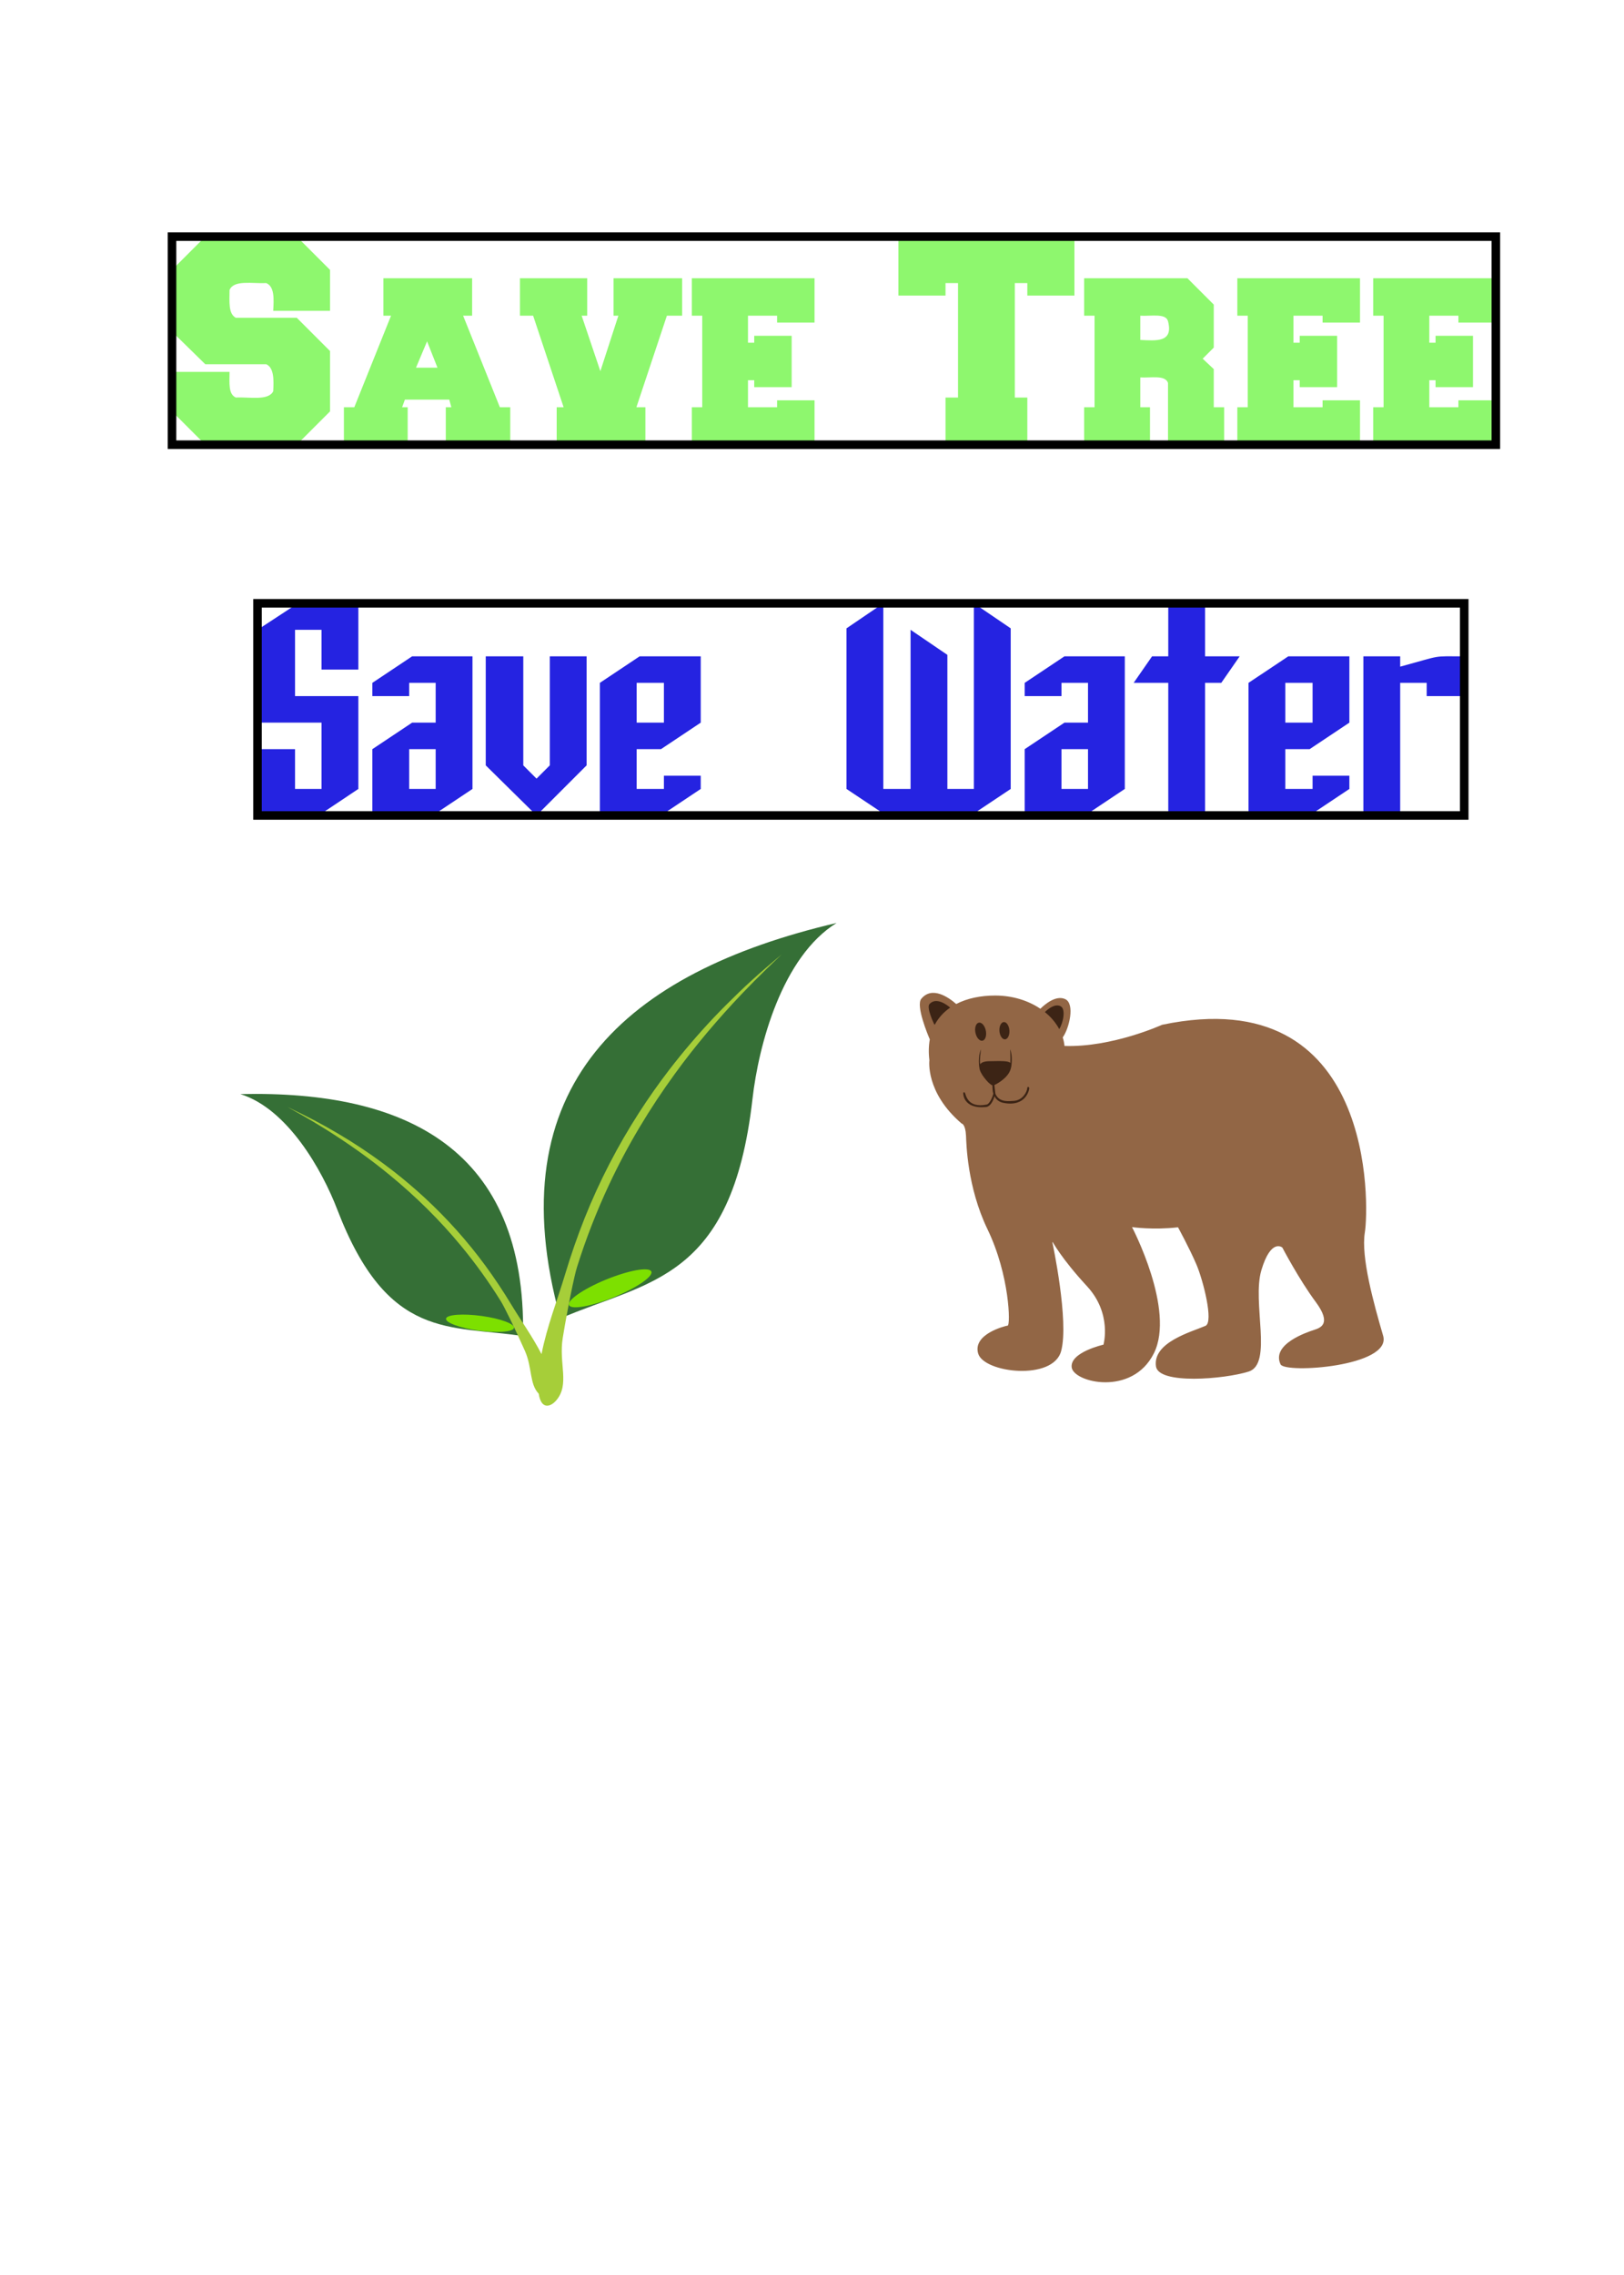
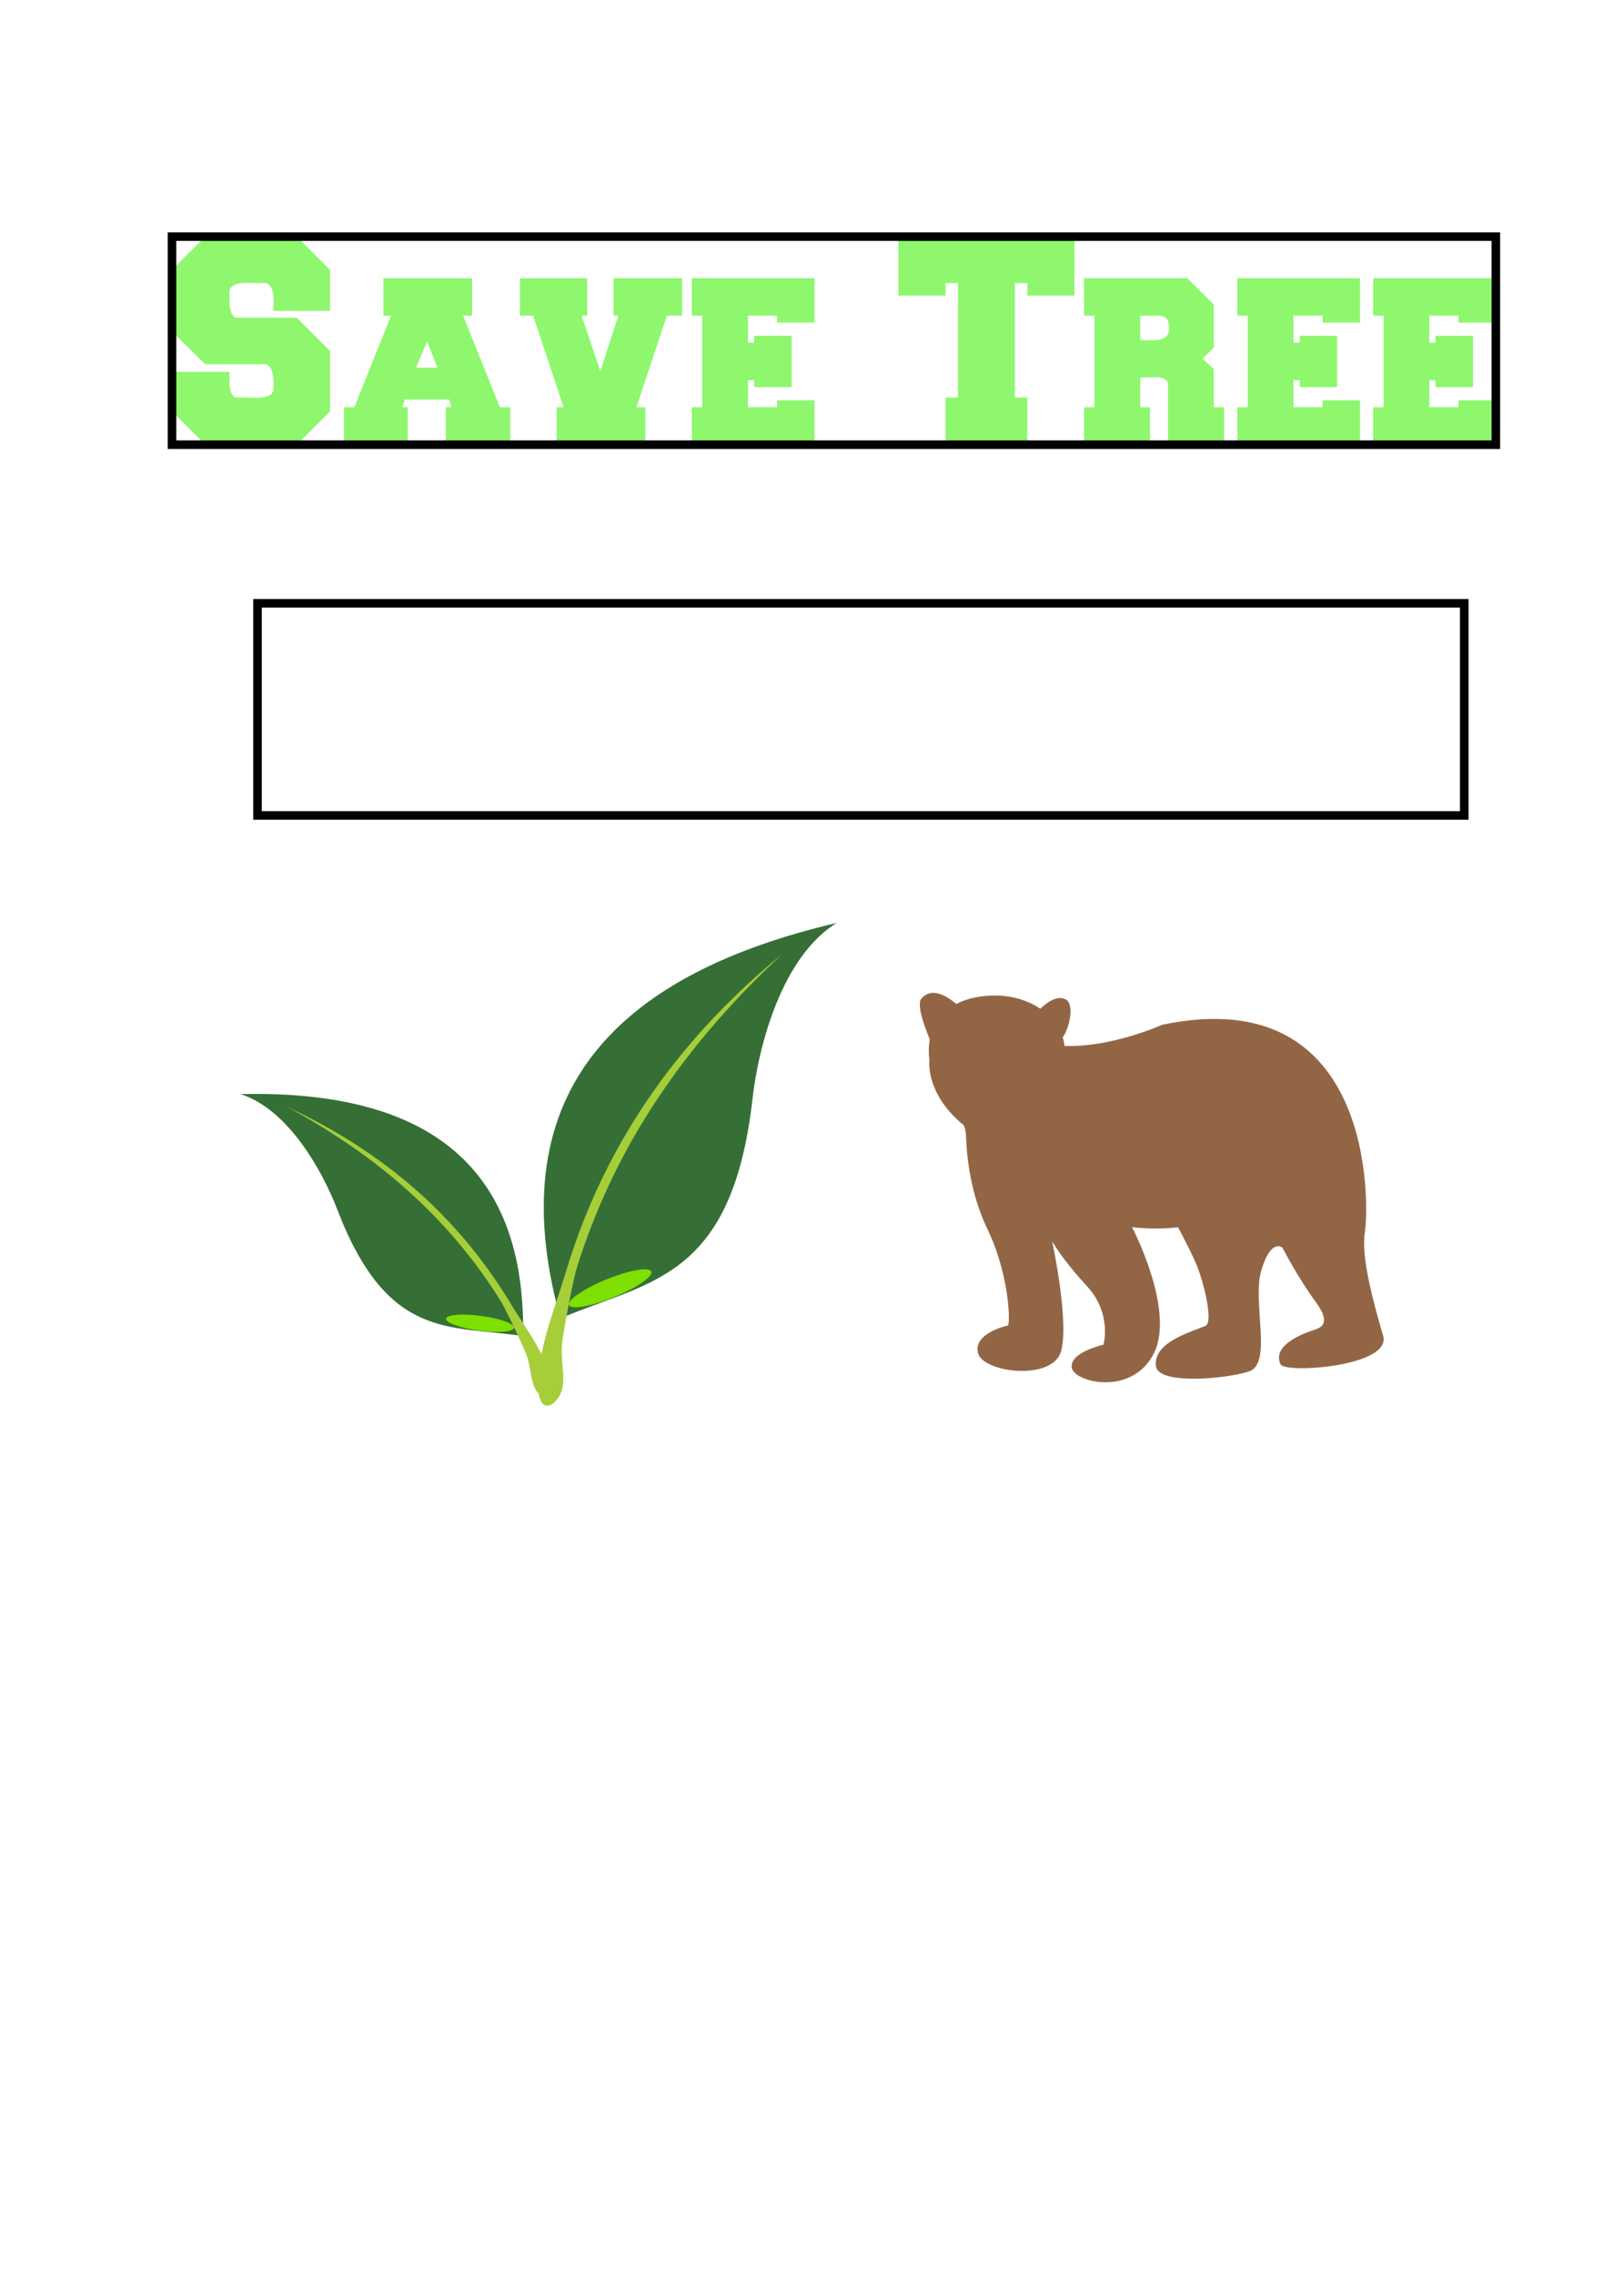
<svg xmlns="http://www.w3.org/2000/svg" width="190" height="266" id="svgcontent" overflow="hidden" x="0" y="0" viewBox="0 0 190 266">
  <g style="pointer-events:all" mask="">
    <title style="pointer-events:inherit">Layer 1</title>
    <g id="svg_18" display="null" style="pointer-events:inherit">
      <g id="svg_29" type="text" text="Save Tree" font-size="11.632" font-family="Freshman" fill="8ef76e" text-anchor="start" font-weight="normal" font-style="normal" lineHeight="1" shapeId="0" shapeVal="0" display="null" elemBBoxWidth="154.883" elemBBoxHeight="24.329" xscale="2.51" yscale="2.51" stroke="ull" style="pointer-events:inherit">
        <path id="svg_31" fill="#8ef76e" stroke-width="0" d="M31.153,42.588C31.153,42.588 24.017,42.588 24.017,42.588C24.017,42.588 20.125,38.776 20.125,38.776C20.125,38.776 20.125,31.559 20.125,31.559C20.125,31.559 24.017,27.667 24.017,27.667C24.017,27.667 34.721,27.667 34.721,27.667C34.721,27.667 38.614,31.559 38.614,31.559C38.614,31.559 38.614,36.344 38.614,36.344C38.614,36.344 31.964,36.344 31.964,36.344C32.045,34.965 32.126,33.506 31.153,33.1C29.532,33.181 27.342,32.695 26.856,33.911C26.856,35.29 26.693,36.668 27.585,37.155C27.585,37.155 34.721,37.155 34.721,37.155C34.721,37.155 38.614,41.047 38.614,41.047C38.614,41.047 38.614,48.102 38.614,48.102C38.614,48.102 34.721,51.994 34.721,51.994C34.721,51.994 24.017,51.994 24.017,51.994C24.017,51.994 20.125,48.102 20.125,48.102C20.125,48.102 20.125,43.48 20.125,43.48C20.125,43.48 26.856,43.48 26.856,43.48C26.856,44.777 26.693,46.075 27.585,46.48C29.207,46.399 31.397,46.885 31.964,45.75C32.045,44.372 32.045,42.993 31.153,42.588C31.153,42.588 31.153,42.588 31.153,42.588M55.237,32.532C55.237,32.532 55.237,36.911 55.237,36.911C55.237,36.911 54.183,36.911 54.183,36.911C54.183,36.911 58.481,47.615 58.481,47.615C58.481,47.615 59.697,47.615 59.697,47.615C59.697,47.615 59.697,51.994 59.697,51.994C59.697,51.994 52.156,51.994 52.156,51.994C52.156,51.994 52.156,47.615 52.156,47.615C52.156,47.615 52.804,47.615 52.804,47.615C52.804,47.615 52.561,46.723 52.561,46.723C52.561,46.723 47.371,46.723 47.371,46.723C47.371,46.723 47.047,47.615 47.047,47.615C47.047,47.615 47.696,47.615 47.696,47.615C47.696,47.615 47.696,51.994 47.696,51.994C47.696,51.994 40.235,51.994 40.235,51.994C40.235,51.994 40.235,47.615 40.235,47.615C40.235,47.615 41.452,47.615 41.452,47.615C41.452,47.615 45.75,36.911 45.75,36.911C45.75,36.911 44.858,36.911 44.858,36.911C44.858,36.911 44.858,32.532 44.858,32.532C44.858,32.532 55.237,32.532 55.237,32.532C55.237,32.532 55.237,32.532 55.237,32.532M48.669,42.993C48.669,42.993 51.183,42.993 51.183,42.993C51.183,42.993 49.966,39.912 49.966,39.912C49.966,39.912 48.669,42.993 48.669,42.993M72.347,36.911C72.347,36.911 71.78,36.911 71.78,36.911C71.78,36.911 71.78,32.532 71.78,32.532C71.78,32.532 79.808,32.532 79.808,32.532C79.808,32.532 79.808,36.911 79.808,36.911C79.808,36.911 78.024,36.911 78.024,36.911C78.024,36.911 74.456,47.615 74.456,47.615C74.456,47.615 75.51,47.615 75.51,47.615C75.51,47.615 75.51,51.994 75.51,51.994C75.51,51.994 65.13,51.994 65.13,51.994C65.13,51.994 65.13,47.615 65.13,47.615C65.13,47.615 65.941,47.615 65.941,47.615C65.941,47.615 62.373,36.911 62.373,36.911C62.373,36.911 60.832,36.911 60.832,36.911C60.832,36.911 60.832,32.532 60.832,32.532C60.832,32.532 68.698,32.532 68.698,32.532C68.698,32.532 68.698,36.911 68.698,36.911C68.698,36.911 68.05,36.911 68.05,36.911C68.05,36.911 70.239,43.399 70.239,43.399C70.239,43.399 72.347,36.911 72.347,36.911M87.511,47.615C87.511,47.615 90.917,47.615 90.917,47.615C90.917,47.615 90.917,46.804 90.917,46.804C90.917,46.804 95.296,46.804 95.296,46.804C95.296,46.804 95.296,51.994 95.296,51.994C95.296,51.994 80.943,51.994 80.943,51.994C80.943,51.994 80.943,47.615 80.943,47.615C80.943,47.615 82.159,47.615 82.159,47.615C82.159,47.615 82.159,36.911 82.159,36.911C82.159,36.911 80.943,36.911 80.943,36.911C80.943,36.911 80.943,32.532 80.943,32.532C80.943,32.532 95.296,32.532 95.296,32.532C95.296,32.532 95.296,37.722 95.296,37.722C95.296,37.722 90.917,37.722 90.917,37.722C90.917,37.722 90.917,36.911 90.917,36.911C90.917,36.911 87.511,36.911 87.511,36.911C87.511,36.911 87.511,40.074 87.511,40.074C87.511,40.074 88.241,40.074 88.241,40.074C88.241,40.074 88.241,39.263 88.241,39.263C88.241,39.263 92.62,39.263 92.62,39.263C92.62,39.263 92.62,45.264 92.62,45.264C92.62,45.264 88.241,45.264 88.241,45.264C88.241,45.264 88.241,44.453 88.241,44.453C88.241,44.453 87.511,44.453 87.511,44.453C87.511,44.453 87.511,47.615 87.511,47.615C87.511,47.615 87.511,47.615 87.511,47.615M125.705,34.56C125.705,34.56 120.191,34.56 120.191,34.56C120.191,34.56 120.191,33.1 120.191,33.1C120.191,33.1 118.731,33.1 118.731,33.1C118.731,33.1 118.731,46.48 118.731,46.48C118.731,46.48 120.191,46.48 120.191,46.48C120.191,46.48 120.191,51.994 120.191,51.994C120.191,51.994 110.622,51.994 110.622,51.994C110.622,51.994 110.622,46.48 110.622,46.48C110.622,46.48 112.082,46.48 112.082,46.48C112.082,46.48 112.082,33.1 112.082,33.1C112.082,33.1 110.622,33.1 110.622,33.1C110.622,33.1 110.622,34.56 110.622,34.56C110.622,34.56 105.108,34.56 105.108,34.56C105.108,34.56 105.108,27.667 105.108,27.667C105.108,27.667 125.705,27.667 125.705,27.667C125.705,27.667 125.705,34.56 125.705,34.56C125.705,34.56 125.705,34.56 125.705,34.56M133.409,47.615C133.409,47.615 134.544,47.615 134.544,47.615C134.544,47.615 134.544,51.994 134.544,51.994C134.544,51.994 126.84,51.994 126.84,51.994C126.84,51.994 126.84,47.615 126.84,47.615C126.84,47.615 128.057,47.615 128.057,47.615C128.057,47.615 128.057,36.911 128.057,36.911C128.057,36.911 126.84,36.911 126.84,36.911C126.84,36.911 126.84,32.532 126.84,32.532C126.84,32.532 138.923,32.532 138.923,32.532C138.923,32.532 142.004,35.614 142.004,35.614C142.004,35.614 142.004,40.641 142.004,40.641C142.004,40.641 140.707,41.939 140.707,41.939C140.707,41.939 142.004,43.155 142.004,43.155C142.004,43.155 142.004,47.615 142.004,47.615C142.004,47.615 143.22,47.615 143.22,47.615C143.22,47.615 143.22,51.994 143.22,51.994C143.22,51.994 136.652,51.994 136.652,51.994C136.652,51.994 136.652,44.777 136.652,44.777C136.328,43.804 134.625,44.209 133.409,44.128C133.409,44.128 133.409,47.615 133.409,47.615C133.409,47.615 133.409,47.615 133.409,47.615M133.409,39.749C135.274,39.831 137.301,40.074 136.652,37.56C136.409,36.587 134.625,36.992 133.409,36.911C133.409,36.911 133.409,39.749 133.409,39.749C133.409,39.749 133.409,39.749 133.409,39.749M151.33,47.615C151.33,47.615 154.735,47.615 154.735,47.615C154.735,47.615 154.735,46.804 154.735,46.804C154.735,46.804 159.114,46.804 159.114,46.804C159.114,46.804 159.114,51.994 159.114,51.994C159.114,51.994 144.761,51.994 144.761,51.994C144.761,51.994 144.761,47.615 144.761,47.615C144.761,47.615 145.978,47.615 145.978,47.615C145.978,47.615 145.978,36.911 145.978,36.911C145.978,36.911 144.761,36.911 144.761,36.911C144.761,36.911 144.761,32.532 144.761,32.532C144.761,32.532 159.114,32.532 159.114,32.532C159.114,32.532 159.114,37.722 159.114,37.722C159.114,37.722 154.735,37.722 154.735,37.722C154.735,37.722 154.735,36.911 154.735,36.911C154.735,36.911 151.33,36.911 151.33,36.911C151.33,36.911 151.33,40.074 151.33,40.074C151.33,40.074 152.059,40.074 152.059,40.074C152.059,40.074 152.059,39.263 152.059,39.263C152.059,39.263 156.438,39.263 156.438,39.263C156.438,39.263 156.438,45.264 156.438,45.264C156.438,45.264 152.059,45.264 152.059,45.264C152.059,45.264 152.059,44.453 152.059,44.453C152.059,44.453 151.33,44.453 151.33,44.453C151.33,44.453 151.33,47.615 151.33,47.615C151.33,47.615 151.33,47.615 151.33,47.615M167.223,47.615C167.223,47.615 170.629,47.615 170.629,47.615C170.629,47.615 170.629,46.804 170.629,46.804C170.629,46.804 175.008,46.804 175.008,46.804C175.008,46.804 175.008,51.994 175.008,51.994C175.008,51.994 160.655,51.994 160.655,51.994C160.655,51.994 160.655,47.615 160.655,47.615C160.655,47.615 161.871,47.615 161.871,47.615C161.871,47.615 161.871,36.911 161.871,36.911C161.871,36.911 160.655,36.911 160.655,36.911C160.655,36.911 160.655,32.532 160.655,32.532C160.655,32.532 175.008,32.532 175.008,32.532C175.008,32.532 175.008,37.722 175.008,37.722C175.008,37.722 170.629,37.722 170.629,37.722C170.629,37.722 170.629,36.911 170.629,36.911C170.629,36.911 167.223,36.911 167.223,36.911C167.223,36.911 167.223,40.074 167.223,40.074C167.223,40.074 167.953,40.074 167.953,40.074C167.953,40.074 167.953,39.263 167.953,39.263C167.953,39.263 172.332,39.263 172.332,39.263C172.332,39.263 172.332,45.264 172.332,45.264C172.332,45.264 167.953,45.264 167.953,45.264C167.953,45.264 167.953,44.453 167.953,44.453C167.953,44.453 167.223,44.453 167.223,44.453C167.223,44.453 167.223,47.615 167.223,47.615C167.223,47.615 167.223,47.615 167.223,47.615" stroke="#ull" style="pointer-events:inherit" />
        <rect id="svg_30" x="20.125" y="27.667" width="154.883" height="24.327" fill="#8ef76e" opacity="0" stroke="null" style="pointer-events:inherit" />
      </g>
      <g id="svg_26" type="text" text="Save Water" font-size="9.681" font-family="SF Archery Black" fill="25230" text-anchor="start" font-weight="normal" font-style="normal" lineHeight="1" shapeId="0" shapeVal="0" display="null" elemBBoxWidth="141.184" elemBBoxHeight="24.809" xscale="3.203" yscale="3.203" stroke="ull" style="pointer-events:inherit">
-         <path id="svg_28" fill="#2523e1" stroke="#ull" stroke-width="0" d="M41.926,92.246C41.926,92.246 37.275,95.347 37.275,95.347C37.275,95.347 30.125,95.347 30.125,95.347C30.125,95.347 30.125,87.595 30.125,87.595C30.125,87.595 34.518,87.595 34.518,87.595C34.518,87.595 34.518,92.246 34.518,92.246C34.518,92.246 37.619,92.246 37.619,92.246C37.619,92.246 37.619,84.494 37.619,84.494C37.619,84.494 30.125,84.494 30.125,84.494C30.125,84.494 30.125,73.64 30.125,73.64C30.125,73.64 34.863,70.539 34.863,70.539C34.863,70.539 41.926,70.539 41.926,70.539C41.926,70.539 41.926,78.292 41.926,78.292C41.926,78.292 37.619,78.292 37.619,78.292C37.619,78.292 37.619,73.64 37.619,73.64C37.619,73.64 34.518,73.64 34.518,73.64C34.518,73.64 34.518,81.393 34.518,81.393C34.518,81.393 41.926,81.393 41.926,81.393C41.926,81.393 41.926,92.246 41.926,92.246C41.926,92.246 41.926,92.246 41.926,92.246M55.278,92.246C55.278,92.246 50.626,95.347 50.626,95.347C50.626,95.347 43.563,95.347 43.563,95.347C43.563,95.347 43.563,87.595 43.563,87.595C43.563,87.595 48.215,84.494 48.215,84.494C48.215,84.494 50.971,84.494 50.971,84.494C50.971,84.494 50.971,79.842 50.971,79.842C50.971,79.842 47.87,79.842 47.87,79.842C47.87,79.842 47.87,81.393 47.87,81.393C47.87,81.393 43.563,81.393 43.563,81.393C43.563,81.393 43.563,79.842 43.563,79.842C43.563,79.842 48.215,76.741 48.215,76.741C48.215,76.741 55.278,76.741 55.278,76.741C55.278,76.741 55.278,92.246 55.278,92.246C55.278,92.246 55.278,92.246 55.278,92.246M50.971,92.246C50.971,92.246 50.971,87.595 50.971,87.595C50.971,87.595 47.87,87.595 47.87,87.595C47.87,87.595 47.87,92.246 47.87,92.246C47.87,92.246 50.971,92.246 50.971,92.246C50.971,92.246 50.971,92.246 50.971,92.246M68.63,89.49C68.63,89.49 62.772,95.347 62.772,95.347C62.772,95.347 56.829,89.49 56.829,89.49C56.829,89.49 56.829,76.741 56.829,76.741C56.829,76.741 61.222,76.741 61.222,76.741C61.222,76.741 61.222,89.49 61.222,89.49C61.222,89.49 62.772,91.04 62.772,91.04C62.772,91.04 64.323,89.49 64.323,89.49C64.323,89.49 64.323,76.741 64.323,76.741C64.323,76.741 68.63,76.741 68.63,76.741C68.63,76.741 68.63,89.49 68.63,89.49C68.63,89.49 68.63,89.49 68.63,89.49M81.982,92.246C81.982,92.246 77.33,95.347 77.33,95.347C77.33,95.347 70.18,95.347 70.18,95.347C70.18,95.347 70.18,79.842 70.18,79.842C70.18,79.842 74.832,76.741 74.832,76.741C74.832,76.741 81.982,76.741 81.982,76.741C81.982,76.741 81.982,84.494 81.982,84.494C81.982,84.494 77.33,87.595 77.33,87.595C77.33,87.595 74.487,87.595 74.487,87.595C74.487,87.595 74.487,92.246 74.487,92.246C74.487,92.246 77.675,92.246 77.675,92.246C77.675,92.246 77.675,90.696 77.675,90.696C77.675,90.696 81.982,90.696 81.982,90.696C81.982,90.696 81.982,92.246 81.982,92.246C81.982,92.246 81.982,92.246 81.982,92.246M77.675,84.494C77.675,84.494 77.675,79.842 77.675,79.842C77.675,79.842 74.487,79.842 74.487,79.842C74.487,79.842 74.487,84.494 74.487,84.494C74.487,84.494 77.675,84.494 77.675,84.494C77.675,84.494 77.675,84.494 77.675,84.494M118.247,92.246C118.247,92.246 113.595,95.347 113.595,95.347C113.595,95.347 103.689,95.347 103.689,95.347C103.689,95.347 99.037,92.246 99.037,92.246C99.037,92.246 99.037,73.468 99.037,73.468C99.037,73.468 103.344,70.539 103.344,70.539C103.344,70.539 103.344,92.246 103.344,92.246C103.344,92.246 106.532,92.246 106.532,92.246C106.532,92.246 106.532,73.64 106.532,73.64C106.532,73.64 110.839,76.569 110.839,76.569C110.839,76.569 110.839,92.246 110.839,92.246C110.839,92.246 113.94,92.246 113.94,92.246C113.94,92.246 113.94,70.539 113.94,70.539C113.94,70.539 118.247,73.468 118.247,73.468C118.247,73.468 118.247,92.246 118.247,92.246C118.247,92.246 118.247,92.246 118.247,92.246M131.598,92.246C131.598,92.246 126.947,95.347 126.947,95.347C126.947,95.347 119.883,95.347 119.883,95.347C119.883,95.347 119.883,87.595 119.883,87.595C119.883,87.595 124.535,84.494 124.535,84.494C124.535,84.494 127.291,84.494 127.291,84.494C127.291,84.494 127.291,79.842 127.291,79.842C127.291,79.842 124.19,79.842 124.19,79.842C124.19,79.842 124.19,81.393 124.19,81.393C124.19,81.393 119.883,81.393 119.883,81.393C119.883,81.393 119.883,79.842 119.883,79.842C119.883,79.842 124.535,76.741 124.535,76.741C124.535,76.741 131.598,76.741 131.598,76.741C131.598,76.741 131.598,92.246 131.598,92.246C131.598,92.246 131.598,92.246 131.598,92.246M127.291,92.246C127.291,92.246 127.291,87.595 127.291,87.595C127.291,87.595 124.19,87.595 124.19,87.595C124.19,87.595 124.19,92.246 124.19,92.246C124.19,92.246 127.291,92.246 127.291,92.246C127.291,92.246 127.291,92.246 127.291,92.246M145.036,76.741C145.036,76.741 142.883,79.842 142.883,79.842C142.883,79.842 140.988,79.842 140.988,79.842C140.988,79.842 140.988,95.347 140.988,95.347C140.988,95.347 136.681,95.347 136.681,95.347C136.681,95.347 136.681,79.842 136.681,79.842C136.681,79.842 132.632,79.842 132.632,79.842C132.632,79.842 134.786,76.741 134.786,76.741C134.786,76.741 136.681,76.741 136.681,76.741C136.681,76.741 136.681,70.539 136.681,70.539C136.681,70.539 140.988,70.539 140.988,70.539C140.988,70.539 140.988,76.741 140.988,76.741C140.988,76.741 145.036,76.741 145.036,76.741C145.036,76.741 145.036,76.741 145.036,76.741M157.871,92.246C157.871,92.246 153.22,95.347 153.22,95.347C153.22,95.347 146.07,95.347 146.07,95.347C146.07,95.347 146.07,79.842 146.07,79.842C146.07,79.842 150.722,76.741 150.722,76.741C150.722,76.741 157.871,76.741 157.871,76.741C157.871,76.741 157.871,84.494 157.871,84.494C157.871,84.494 153.22,87.595 153.22,87.595C153.22,87.595 150.377,87.595 150.377,87.595C150.377,87.595 150.377,92.246 150.377,92.246C150.377,92.246 153.564,92.246 153.564,92.246C153.564,92.246 153.564,90.696 153.564,90.696C153.564,90.696 157.871,90.696 157.871,90.696C157.871,90.696 157.871,92.246 157.871,92.246C157.871,92.246 157.871,92.246 157.871,92.246M153.564,84.494C153.564,84.494 153.564,79.842 153.564,79.842C153.564,79.842 150.377,79.842 150.377,79.842C150.377,79.842 150.377,84.494 150.377,84.494C150.377,84.494 153.564,84.494 153.564,84.494C153.564,84.494 153.564,84.494 153.564,84.494M171.309,81.393C171.309,81.393 166.916,81.393 166.916,81.393C166.916,81.393 166.916,79.842 166.916,79.842C166.916,79.842 163.815,79.842 163.815,79.842C163.815,79.842 163.815,95.347 163.815,95.347C163.815,95.347 159.508,95.347 159.508,95.347C159.508,95.347 159.508,76.741 159.508,76.741C159.508,76.741 163.815,76.741 163.815,76.741C163.815,76.741 163.815,77.947 163.815,77.947C168.897,76.569 167.433,76.741 171.309,76.741C171.309,76.741 171.309,81.393 171.309,81.393C171.309,81.393 171.309,81.393 171.309,81.393" style="pointer-events:inherit" />
        <rect id="svg_27" x="30.125" y="70.539" width="141.184" height="24.808" fill="#2523e1" opacity="0" style="pointer-events:inherit" />
      </g>
      <g id="svg_22" display="null" clip-id="416" stroke="null" style="pointer-events:inherit">
        <path fill="#356F36" d="M61.194,156.221 C52.636,154.901 45.365,156.799 39.464,141.435 C37.693,136.813 33.655,129.65 28.125,127.926 C47.635,127.473 61.573,134.432 61.194,156.221 z M65.558,154.154 C75.869,149.722 85.609,149.742 88.03,128.547 C88.751,122.173 91.494,111.875 97.875,107.916 C73.243,113.681 58.011,126.936 65.558,154.154 L65.558,154.154 z" id="svg_25" stroke-width="0" stroke="null" style="pointer-events:inherit" />
        <path fill="#7DE000" d="M60.131,155.271 C60.013,155.742 58.144,155.872 55.946,155.566 C53.756,155.258 52.067,154.631 52.188,154.164 C52.303,153.698 54.18,153.566 56.373,153.869 C58.563,154.176 60.253,154.802 60.131,155.271 z M66.584,152.616 C66.885,153.169 69.273,152.727 71.931,151.627 C74.58,150.53 76.495,149.196 76.191,148.649 C75.895,148.1 73.498,148.545 70.843,149.637 C68.197,150.733 66.28,152.07 66.584,152.616 L66.584,152.616 L66.584,152.616 z" id="svg_24" stroke-width="0" stroke="null" style="pointer-events:inherit" />
        <path fill="#A6CE39" d="M90.863,112.089 C90.403,112.477 89.943,112.865 89.493,113.26 C88.448,114.162 87.433,115.085 86.46,116.021 C85.455,116.989 84.476,117.966 83.53,118.958 C81.662,120.935 79.922,122.974 78.3,125.079 C77.047,126.707 75.874,128.379 74.767,130.092 C72.264,133.983 70.134,138.087 68.406,142.41 C67.552,144.553 66.792,146.747 66.117,148.989 C65.183,152.111 63.999,155.056 63.355,158.328 C62.286,156.257 60.969,154.438 59.78,152.471 C58.843,150.926 57.85,149.434 56.797,147.998 C54.674,145.103 52.289,142.45 49.669,140.027 C48.51,138.961 47.311,137.94 46.061,136.965 C44.442,135.707 42.749,134.52 40.971,133.405 C40.072,132.845 39.154,132.304 38.215,131.775 C37.308,131.265 36.371,130.772 35.417,130.299 C35.004,130.091 34.586,129.891 34.167,129.69 C33.992,129.607 33.814,129.52 33.631,129.438 C33.835,129.545 34.029,129.656 34.23,129.768 C34.57,129.954 34.908,130.145 35.249,130.339 C36.175,130.871 37.091,131.408 37.984,131.965 C40.681,133.65 43.242,135.452 45.63,137.421 C48.655,139.908 51.428,142.634 53.906,145.631 C55.601,147.677 57.164,149.841 58.592,152.137 C58.993,152.778 60.272,155.369 61.416,157.956 C62.288,159.928 61.925,161.808 63.028,162.959 C63.318,164.861 64.416,164.501 65.065,163.753 C66.701,161.864 65.341,159.446 65.843,156.404 C66.438,152.786 67.202,149.119 67.498,148.184 C68.546,144.838 69.805,141.619 71.267,138.499 C73.404,133.935 75.999,129.613 78.988,125.512 C81.346,122.265 83.974,119.17 86.813,116.182 C87.755,115.194 88.727,114.223 89.719,113.255 C90.081,112.9 90.445,112.551 90.812,112.207 C91.027,112.002 91.234,111.799 91.456,111.599 C91.253,111.762 91.056,111.929 90.863,112.089 L90.863,112.089 L90.863,112.089 z" id="svg_23" stroke-width="0" stroke="null" style="pointer-events:inherit" />
      </g>
      <g id="svg_19" display="null" clip-id="1026" stroke="null" style="pointer-events:inherit">
        <path fill="#926645" d="M161.818,156.175 C160.71,152.38 159.206,146.968 159.681,144.089 S161.046,114.561 135.958,119.821 C135.958,119.821 130.12,122.482 124.543,122.296 C124.507,121.955 124.436,121.622 124.335,121.298 C125.107,120.224 125.771,117.374 124.642,116.829 C123.547,116.3 122.215,117.454 121.718,117.946 C120.295,116.983 118.448,116.401 116.429,116.401 C114.752,116.401 113.168,116.719 111.872,117.391 C111.018,116.643 109.058,115.239 107.787,116.782 C107.125,117.587 108.558,121.008 108.782,121.53 C108.65,122.261 108.626,123.074 108.735,123.976 C108.735,123.976 108.238,127.717 112.5,131.363 C112.5,131.363 112.955,131.401 113.02,132.812 C113.059,133.661 113.15,138.791 115.53,143.723 C118.134,149.121 118.229,154.946 117.897,154.992 C117.566,155.04 113.778,155.987 114.441,158.26 S123.201,161.481 124.147,157.976 C125.094,154.474 123.136,145.322 123.134,145.311 C123.138,145.275 123.143,145.237 123.148,145.199 C123.148,145.199 124.197,147.172 127.167,150.381 C130.136,153.588 129.101,157.222 129.101,157.222 S125.167,158.106 125.382,159.874 C125.597,161.644 132.459,163.309 134.997,158.236 C137.535,153.165 132.441,143.478 132.441,143.478 S134.91,143.835 137.821,143.5 C137.821,143.5 139.152,145.926 139.973,147.842 C140.752,149.659 142.021,154.592 141.034,155.022 C139.396,155.734 134.849,156.937 135.242,159.758 C135.54,161.904 143.204,161.269 146.082,160.37 C148.959,159.469 146.449,152.279 147.577,148.506 C148.703,144.734 150.028,145.869 150.028,145.869 S151.965,149.573 153.918,152.206 C155.873,154.838 154.458,155.26 153.695,155.512 C152.933,155.765 148.709,157.16 149.819,159.524 C150.336,160.623 162.875,159.79 161.818,156.175 L161.818,156.175 L161.818,156.175 z" id="svg_21" stroke-width="0" stroke="null" style="pointer-events:inherit" />
-         <path fill="#3C2415" d="M114.994,121.669 C115.319,121.551 115.463,120.991 115.317,120.417 C115.171,119.841 114.789,119.471 114.465,119.587 C114.14,119.705 113.995,120.264 114.142,120.839 C114.288,121.413 114.67,121.784 114.994,121.669 z M124.064,117.64 C123.381,117.31 122.55,118.037 122.247,118.337 C122.953,118.907 123.525,119.58 123.925,120.326 C124.38,119.611 124.737,117.964 124.064,117.64 L124.064,117.64 z M117.572,121.523 C117.893,121.513 118.129,121.054 118.096,120.497 C118.063,119.939 117.775,119.493 117.452,119.502 C117.129,119.511 116.895,119.971 116.927,120.529 C116.96,121.086 117.249,121.531 117.572,121.523 L117.572,121.523 z M108.747,117.394 C108.347,117.83 109.319,119.806 109.319,119.806 C109.34,119.798 109.36,119.789 109.381,119.781 C109.814,118.976 110.425,118.322 111.167,117.813 C110.813,117.51 109.54,116.529 108.747,117.394 L108.747,117.394 z M120.317,127.09 C120.237,127.056 120.185,127.123 120.173,127.293 C120.154,127.579 119.703,128.664 118.58,128.717 C118.108,128.739 116.98,128.929 116.512,128.003 C116.51,128 116.509,127.996 116.507,127.992 C116.487,127.95 116.468,127.904 116.45,127.858 L116.338,126.863 C116.35,126.857 116.359,126.852 116.359,126.852 C116.718,126.698 117.906,126.011 118.216,125.077 C118.258,124.947 118.29,124.833 118.308,124.734 L118.311,124.738 C118.311,124.738 118.517,123.52 118.187,122.688 C118.187,122.688 118.233,123.559 118.209,124.273 C117.95,124.037 117.22,124.049 115.705,124.08 C115.125,124.092 114.813,124.233 114.672,124.441 C114.577,123.907 114.78,122.679 114.78,122.679 C114.36,123.589 114.575,124.806 114.575,124.806 L114.578,124.804 C114.608,125.522 115.586,126.516 115.586,126.516 S115.886,126.822 116.094,126.903 C116.098,126.903 116.101,126.903 116.105,126.903 C116.109,127.222 116.131,127.639 116.217,127.877 C116.161,128.135 115.819,129.073 115.42,129.152 C113.16,129.604 112.995,127.943 112.895,127.786 C112.772,127.592 112.692,127.805 112.692,127.805 S112.629,129.696 115.351,129.436 C116.054,129.37 116.353,128.166 116.353,128.166 S116.568,128.794 117.421,128.956 C120.056,129.454 120.429,127.39 120.419,127.216 C120.41,127.13 120.317,127.09 120.317,127.09 L120.317,127.09 L120.317,127.09 z" id="svg_20" stroke-width="0" stroke="null" style="pointer-events:inherit" />
      </g>
    </g>
  </g>
  <defs />
</svg>